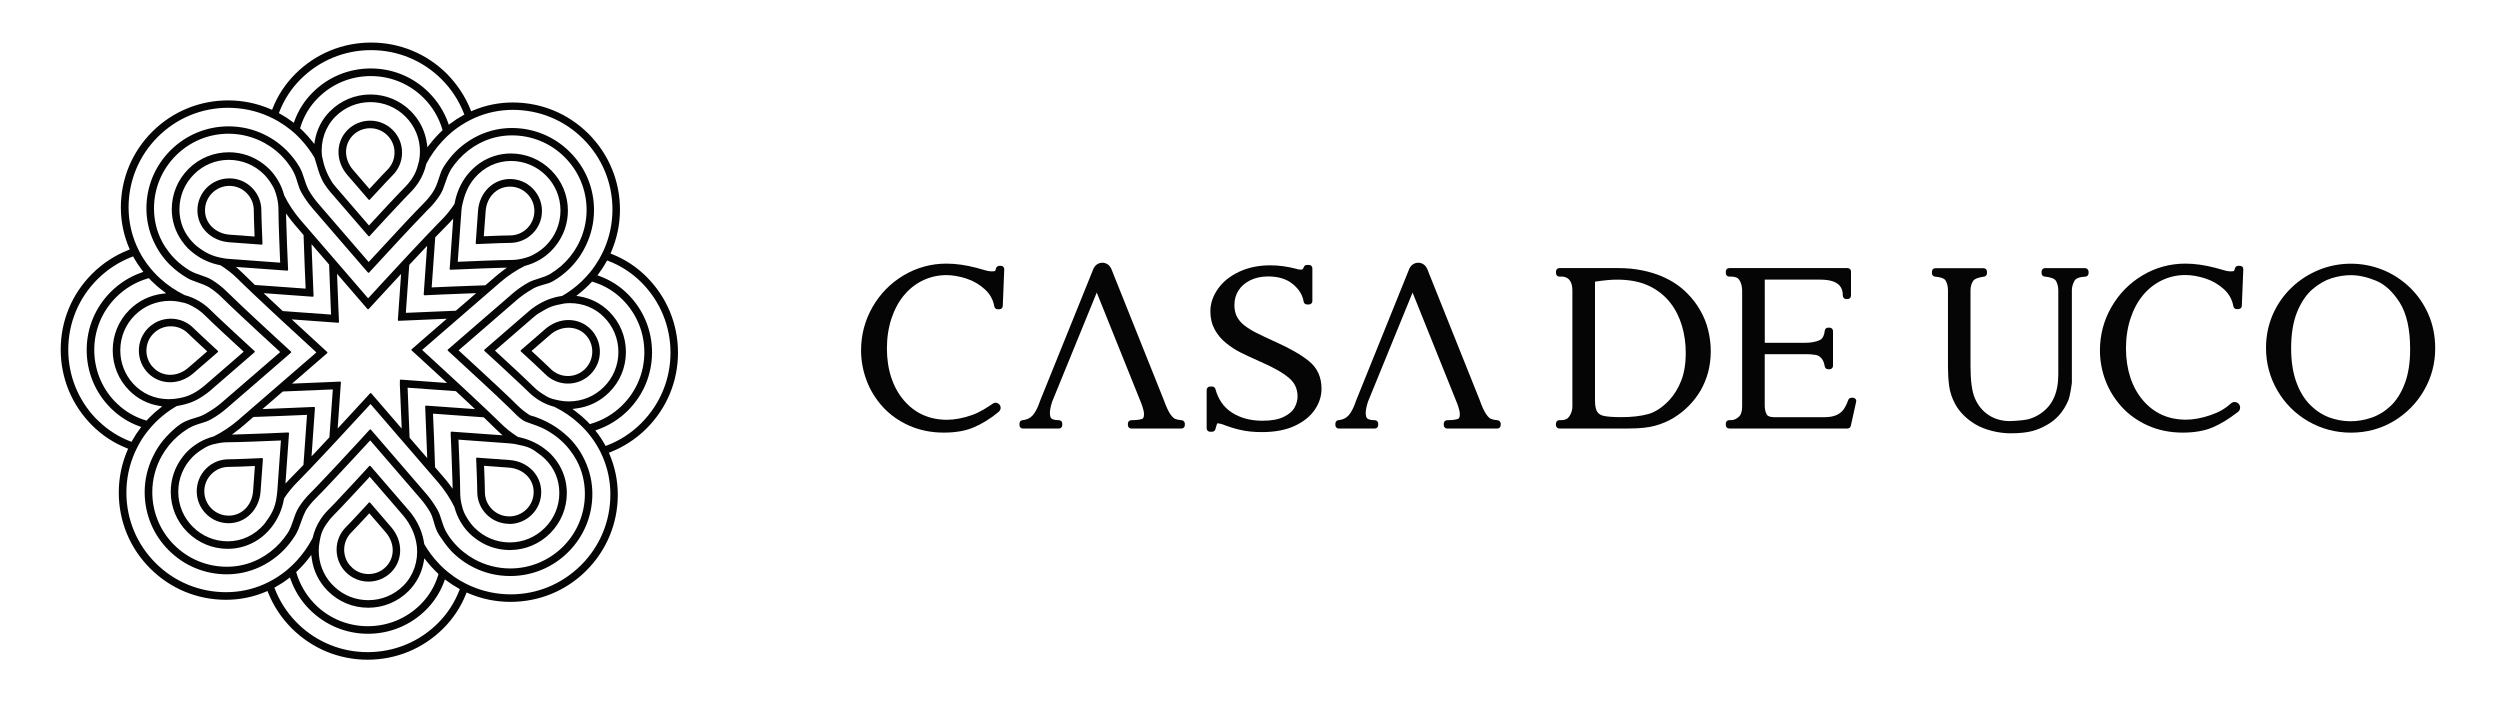
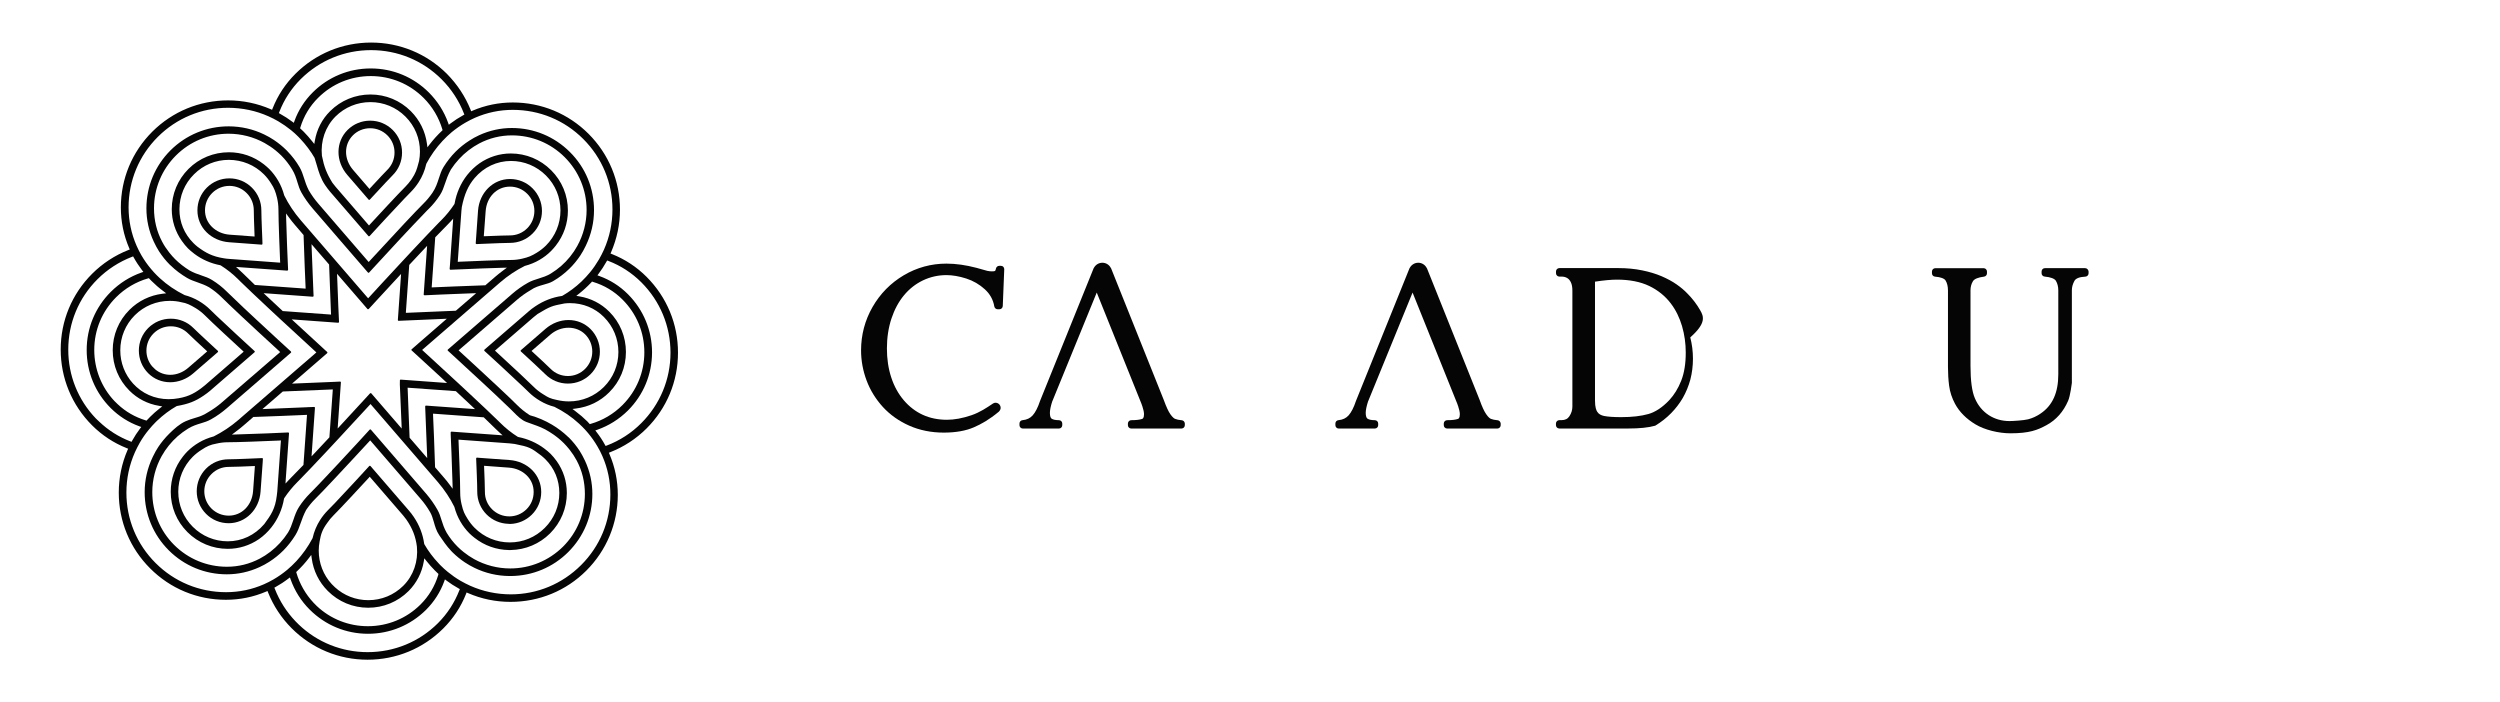
<svg xmlns="http://www.w3.org/2000/svg" version="1.1" id="Capa_1" x="0px" y="0px" viewBox="0 0 541.6 152.13" xml:space="preserve">
  <g>
    <g>
-       <path fill="#050505" d="M283.54,78.21c-1.7-1.37-4.11-2.75-7.15-4.11c-1.85-0.84-3.24-1.5-4.25-2.01 c-0.98-0.49-1.87-1.05-2.63-1.65c-0.69-0.55-1.2-1.17-1.57-1.89c-0.34-0.7-0.52-1.52-0.52-2.45c0-1.2,0.3-2.27,0.89-3.18 c0.59-0.92,1.44-1.66,2.54-2.2c1.12-0.55,2.42-0.83,3.88-0.83c2.22,0,4.03,0.56,5.35,1.66c1.34,1.1,2.11,2.35,2.34,3.79 c0.06,0.36,0.36,0.62,0.72,0.62h0.44c0.4,0,0.73-0.33,0.73-0.72v-7.13c0-0.4-0.33-0.72-0.73-0.72h-0.44c-0.32,0-0.6,0.2-0.7,0.5 c-0.15,0.47-0.35,0.52-0.56,0.52c-0.5,0-0.77-0.07-0.92-0.13c-0.03-0.01-0.06-0.02-0.09-0.03c-1.94-0.52-3.86-0.77-5.71-0.77 c-2.46,0-4.7,0.46-6.66,1.37c-1.98,0.92-3.54,2.16-4.62,3.69c-1.11,1.55-1.67,3.21-1.67,4.92c0,1.47,0.33,2.8,0.96,3.96 c0.62,1.13,1.46,2.12,2.5,2.94c0.99,0.8,2,1.45,3,1.96c0.95,0.48,2.43,1.17,4.39,2.05c2.78,1.2,4.86,2.38,6.2,3.52 c1.24,1.05,1.84,2.36,1.84,4.03c0,0.77-0.22,1.57-0.64,2.36c-0.41,0.77-1.18,1.44-2.29,2c-1.13,0.58-2.7,0.87-4.65,0.87 c-2.61,0-4.83-0.6-6.63-1.76c-1.79-1.16-2.96-2.83-3.59-5.12c-0.08-0.31-0.37-0.53-0.7-0.53h-0.47c-0.4,0-0.72,0.32-0.72,0.73 v8.34c0,0.4,0.33,0.72,0.72,0.72h0.47c0.33,0,0.62-0.22,0.7-0.54c0.21-0.79,0.34-1.13,0.39-1.26c0.03-0.01,0.08-0.02,0.16-0.02 c0.05,0,0.26,0.02,0.91,0.19c1.34,0.53,2.69,0.95,4.01,1.25c1.34,0.31,2.9,0.46,4.63,0.46c2.78,0,5.16-0.45,7.06-1.34 c1.93-0.89,3.39-2.07,4.36-3.49c0.97-1.43,1.47-2.95,1.47-4.51C286.31,81.71,285.38,79.68,283.54,78.21" />
-       <path fill="#050505" d="M364.22,82.47c-0.66,1.68-1.54,3.1-2.61,4.24c-1.45,1.53-2.96,2.54-4.48,2.98 c-1.59,0.45-3.58,0.68-5.92,0.68c-1.62,0-2.87-0.09-3.69-0.25c-0.69-0.14-1.18-0.43-1.48-0.89c-0.23-0.33-0.5-1.02-0.5-2.45V61.02 c1.9-0.29,3.51-0.44,4.79-0.44c2.7,0,5.05,0.46,6.95,1.37c1.89,0.91,3.47,2.18,4.68,3.78c1.09,1.43,1.9,3.09,2.44,4.93 c0.54,1.86,0.8,3.77,0.8,5.67C365.21,78.74,364.88,80.8,364.22,82.47 M368.33,67.22c-0.76-1.34-1.71-2.57-2.8-3.66 c-0.64-0.67-1.42-1.33-2.33-1.96c-0.9-0.63-1.99-1.22-3.24-1.76c-1.25-0.53-2.63-0.95-4.21-1.27c-1.56-0.32-3.28-0.49-5.11-0.49 h-12.82c-0.4,0-0.73,0.32-0.73,0.73v0.38c0,0.4,0.33,0.73,0.73,0.73h0.45c0.45,0,0.86,0.09,1.21,0.29 c0.33,0.18,0.61,0.49,0.82,0.92c0.23,0.47,0.34,1.08,0.34,1.81v25.14c0,0.74-0.21,1.42-0.65,2.1c-0.38,0.57-0.92,0.84-1.73,0.84 h-0.45c-0.4,0-0.73,0.33-0.73,0.72v0.37c0,0.4,0.33,0.72,0.73,0.72h14.95c2.42,0,4.38-0.2,5.83-0.61c1.44-0.4,2.73-0.95,3.86-1.62 c1.3-0.79,2.45-1.7,3.42-2.69c0.98-0.99,1.84-2.11,2.55-3.32c0.7-1.22,1.25-2.56,1.64-3.99c0.37-1.43,0.56-2.95,0.56-4.52 c0-1.58-0.2-3.13-0.58-4.61C369.69,69.99,369.1,68.55,368.33,67.22" />
-       <path fill="#050505" d="M401.41,86.17h-0.32c-0.31,0-0.59,0.2-0.69,0.49c-0.27,0.8-0.62,1.49-1.02,2.06 c-0.36,0.5-0.88,0.91-1.52,1.2c-0.68,0.3-1.57,0.46-2.64,0.46h-10.76c-0.64,0-1.46-0.1-1.72-0.59c-0.29-0.54-0.43-1.2-0.43-1.96 v-11.1h9.14c0.54,0,1.06,0.04,1.58,0.12c0.04,0.01,0.08,0.01,0.12,0.01c0.18,0,0.43,0.06,0.7,0.18c0.26,0.1,0.54,0.34,0.84,0.69 c0.29,0.37,0.5,0.92,0.62,1.64c0.05,0.35,0.36,0.62,0.72,0.62h0.34c0.4,0,0.73-0.33,0.73-0.73v-7.54c0-0.4-0.33-0.74-0.73-0.74 h-0.34c-0.37,0-0.69,0.29-0.72,0.66c-0.17,1.67-0.94,1.98-1.19,2.09c-0.85,0.35-1.85,0.53-2.95,0.53h-8.85V60.58h12.03 c4.37,0,4.88,1.99,4.88,3.48c0,0.4,0.33,0.73,0.73,0.73h0.32c0.4,0,0.72-0.33,0.72-0.73v-5.25c0-0.4-0.33-0.73-0.72-0.73H374.6 c-0.4,0-0.72,0.32-0.72,0.73v0.38c0,0.4,0.32,0.73,0.72,0.73h0.46c0.88,0,1.46,0.25,1.78,0.78c0.39,0.63,0.58,1.41,0.58,2.29 v25.09c0,1.07-0.26,1.83-0.76,2.25c-0.54,0.46-1.08,0.69-1.6,0.69h-0.46c-0.4,0-0.72,0.32-0.72,0.73v0.36 c0,0.4,0.32,0.72,0.72,0.72h25.66c0.34,0,0.63-0.24,0.7-0.57l1.16-5.23c0.05-0.22,0-0.44-0.14-0.61 C401.83,86.27,401.62,86.17,401.41,86.17" />
+       <path fill="#050505" d="M364.22,82.47c-0.66,1.68-1.54,3.1-2.61,4.24c-1.45,1.53-2.96,2.54-4.48,2.98 c-1.59,0.45-3.58,0.68-5.92,0.68c-1.62,0-2.87-0.09-3.69-0.25c-0.69-0.14-1.18-0.43-1.48-0.89c-0.23-0.33-0.5-1.02-0.5-2.45V61.02 c1.9-0.29,3.51-0.44,4.79-0.44c2.7,0,5.05,0.46,6.95,1.37c1.89,0.91,3.47,2.18,4.68,3.78c1.09,1.43,1.9,3.09,2.44,4.93 c0.54,1.86,0.8,3.77,0.8,5.67C365.21,78.74,364.88,80.8,364.22,82.47 M368.33,67.22c-0.76-1.34-1.71-2.57-2.8-3.66 c-0.64-0.67-1.42-1.33-2.33-1.96c-0.9-0.63-1.99-1.22-3.24-1.76c-1.25-0.53-2.63-0.95-4.21-1.27c-1.56-0.32-3.28-0.49-5.11-0.49 h-12.82c-0.4,0-0.73,0.32-0.73,0.73v0.38c0,0.4,0.33,0.73,0.73,0.73h0.45c0.45,0,0.86,0.09,1.21,0.29 c0.33,0.18,0.61,0.49,0.82,0.92c0.23,0.47,0.34,1.08,0.34,1.81v25.14c0,0.74-0.21,1.42-0.65,2.1c-0.38,0.57-0.92,0.84-1.73,0.84 h-0.45c-0.4,0-0.73,0.33-0.73,0.72v0.37c0,0.4,0.33,0.72,0.73,0.72h14.95c2.42,0,4.38-0.2,5.83-0.61c1.3-0.79,2.45-1.7,3.42-2.69c0.98-0.99,1.84-2.11,2.55-3.32c0.7-1.22,1.25-2.56,1.64-3.99c0.37-1.43,0.56-2.95,0.56-4.52 c0-1.58-0.2-3.13-0.58-4.61C369.69,69.99,369.1,68.55,368.33,67.22" />
      <path fill="#050505" d="M451.71,58.09h-8.7c-0.4,0-0.72,0.32-0.72,0.73v0.38c0,0.38,0.29,0.69,0.67,0.72 c1.29,0.12,2.13,0.43,2.43,0.91c0.35,0.6,0.52,1.3,0.52,2.08v18.2c0,3.95-1.24,6.72-3.82,8.47c-0.84,0.58-1.76,1.01-2.73,1.26 c-0.97,0.24-3.28,0.38-4.01,0.38c-1.68,0-3.21-0.44-4.53-1.3c-1.31-0.87-2.32-2.09-2.98-3.64c-0.64-1.48-0.95-3.86-0.95-7.06 v-16.3c0-0.75,0.17-1.41,0.53-2c0.29-0.49,1.12-0.83,2.4-0.99c0.36-0.04,0.64-0.35,0.64-0.72v-0.38c0-0.4-0.32-0.73-0.72-0.73 h-10.47c-0.4,0-0.73,0.32-0.73,0.73v0.38c0,0.38,0.29,0.7,0.67,0.72c1.22,0.1,2.03,0.4,2.29,0.85c0.34,0.56,0.51,1.29,0.51,2.14 v16.58c0,1.4,0.08,2.76,0.25,4.06c0.18,1.37,0.62,2.69,1.28,3.92c0.95,1.76,2.45,3.27,4.44,4.46c1.99,1.2,5.05,1.93,7.54,1.93 c4.15,0,5.88-0.7,7.86-1.78c2.06-1.12,3.64-2.89,4.66-5.27c0.46-1,0.81-3.86,0.81-3.86V62.86c0-0.67,0.19-1.35,0.56-2.02 c0.3-0.54,1.1-0.85,2.37-0.91c0.39-0.02,0.69-0.34,0.69-0.73v-0.38C452.43,58.41,452.11,58.09,451.71,58.09" />
-       <path fill="#050505" d="M520.95,83.14c-0.77,2.02-1.8,3.64-3.04,4.8c-1.23,1.16-2.61,2.02-4.1,2.53c-3.2,1.11-6.35,1.01-9.23-0.05 c-1.5-0.57-2.9-1.48-4.15-2.75c-1.26-1.27-2.26-2.93-2.98-4.96c-0.73-2.04-1.1-4.48-1.1-7.25c0-3.15,0.45-5.82,1.32-7.93 c0.87-2.1,1.99-3.74,3.32-4.88c1.34-1.14,2.73-1.94,4.13-2.38c1.44-0.44,2.83-0.66,4.16-0.66c1.7,0,3.55,0.41,5.51,1.22 c1.89,0.79,3.6,2.38,5.1,4.74c1.49,2.38,2.24,5.75,2.24,10.01C522.14,78.56,521.74,81.1,520.95,83.14 M526.08,68.07 c-0.99-2.26-2.37-4.23-4.09-5.87c-1.73-1.64-3.7-2.91-5.87-3.77c-4.37-1.75-9.4-1.74-13.78,0.05c-2.21,0.91-4.21,2.2-5.93,3.86 c-1.73,1.66-3.1,3.64-4.06,5.86c-0.96,2.23-1.44,4.64-1.44,7.17c0,3.3,0.82,6.38,2.44,9.18c1.61,2.8,3.85,5.05,6.66,6.69 c2.82,1.65,5.95,2.49,9.32,2.49c3.37,0,6.47-0.84,9.24-2.49c2.75-1.65,4.98-3.9,6.57-6.67c1.61-2.78,2.42-5.83,2.42-9.07 C527.57,72.83,527.07,70.32,526.08,68.07" />
      <path fill="#050505" d="M324.42,91.04c-0.58-0.05-1.06-0.15-1.43-0.3c-0.2-0.08-0.55-0.32-1.02-1.01c-0.43-0.6-0.9-1.62-1.41-3.06 l-11.39-28.46c0-0.02-0.01-0.03-0.02-0.04l-0.01-0.03c-0.02-0.04-0.04-0.07-0.07-0.11c-0.35-0.66-1.03-1.11-1.82-1.11 c-0.77,0-1.43,0.42-1.79,1.03c-0.05,0.06-0.08,0.12-0.11,0.18l-11.59,28.72c-0.47,1.42-1.01,2.48-1.6,3.14 c-0.55,0.61-1.27,0.95-2.21,1.04c-0.37,0.03-0.65,0.34-0.65,0.72v0.37c0,0.4,0.32,0.72,0.72,0.72h7.82c0.4,0,0.73-0.32,0.73-0.72 v-0.37c0-0.4-0.32-0.72-0.73-0.72c-0.71,0-1.25-0.11-1.59-0.33c-0.24-0.17-0.38-0.62-0.38-1.26c0-0.59,0.17-1.42,0.49-2.42 l9.66-23.64l9.73,24.2c0.02,0.12,0.06,0.24,0.13,0.37c0.25,0.75,0.38,1.35,0.38,1.78c0,0.89-0.31,0.99-0.42,1.03 c-0.53,0.18-1.31,0.27-2.33,0.27c-0.4,0-0.73,0.33-0.73,0.72v0.37c0,0.4,0.33,0.72,0.73,0.72h10.87c0.4,0,0.73-0.32,0.73-0.72 v-0.37C325.08,91.38,324.79,91.06,324.42,91.04" />
      <path fill="#050505" d="M256,91.04c-0.58-0.05-1.07-0.15-1.43-0.3c-0.2-0.08-0.54-0.32-1.03-1.01c-0.42-0.6-0.89-1.62-1.41-3.06 l-11.39-28.46c-0.01-0.02-0.01-0.03-0.01-0.04l-0.02-0.03c-0.02-0.04-0.04-0.07-0.07-0.11c-0.34-0.66-1.03-1.11-1.82-1.11 c-0.77,0-1.43,0.42-1.79,1.03c-0.05,0.06-0.08,0.12-0.11,0.18l-11.6,28.72c-0.47,1.42-1.01,2.48-1.6,3.14 c-0.55,0.61-1.27,0.95-2.21,1.04c-0.37,0.03-0.65,0.34-0.65,0.72v0.37c0,0.4,0.33,0.72,0.73,0.72h7.82c0.4,0,0.72-0.32,0.72-0.72 v-0.37c0-0.4-0.32-0.72-0.72-0.72c-0.72,0-1.25-0.11-1.59-0.33c-0.24-0.17-0.37-0.62-0.37-1.26c0-0.59,0.17-1.42,0.49-2.42 l9.66-23.64l9.73,24.2c0.02,0.12,0.06,0.24,0.13,0.37c0.25,0.75,0.38,1.35,0.38,1.78c0,0.89-0.31,0.99-0.42,1.03 c-0.53,0.18-1.32,0.27-2.35,0.27c-0.39,0-0.72,0.33-0.72,0.72v0.37c0,0.4,0.33,0.72,0.72,0.72h10.88c0.4,0,0.73-0.32,0.73-0.72 v-0.37C256.66,91.38,256.38,91.06,256,91.04" />
-       <path fill="#050505" d="M485.24,57.59h-0.36c-0.34,0-0.63,0.23-0.71,0.56c-0.11,0.5-0.21,0.55-0.21,0.55 c-0.01,0-0.16,0.09-0.71,0.09c-0.27,0-0.61-0.04-0.96-0.11l-2.37-0.66c-2.28-0.6-4.47-0.91-6.49-0.91c-3.31,0-6.42,0.85-9.25,2.53 c-2.83,1.68-5.1,3.99-6.75,6.86c-1.66,2.88-2.5,6.04-2.5,9.4c0,2.24,0.4,4.44,1.2,6.54c0.8,2.11,1.99,4.03,3.54,5.73 c1.55,1.69,3.48,3.06,5.72,4.05c2.24,0.99,4.76,1.5,7.47,1.5c2.59,0,4.78-0.39,6.53-1.15c1.67-0.72,3.4-1.75,5.36-3.27 c0.02-0.02,0.05-0.03,0.07-0.04l0.09-0.08c0.01,0,0.01-0.02,0.02-0.02c0.23-0.22,0.37-0.52,0.37-0.87c0-0.66-0.54-1.2-1.2-1.2 c-0.27,0-0.52,0.1-0.72,0.25l0,0l0,0c-0.05,0.04-0.1,0.07-0.14,0.12c-1.21,1.08-2.49,1.84-4.34,2.47 c-1.93,0.66-3.72,0.99-5.33,0.99c-1.9,0-3.65-0.35-5.21-1.06c-1.55-0.7-2.94-1.76-4.12-3.15c-1.19-1.39-2.11-3.06-2.73-4.96 c-0.62-1.91-0.94-4.02-0.94-6.27c0-2.32,0.33-4.5,0.98-6.48c0.64-1.96,1.56-3.67,2.71-5.05c1.15-1.39,2.53-2.47,4.11-3.23 c1.58-0.75,3.28-1.14,5.08-1.14c1.32,0,2.76,0.25,4.31,0.74c1.51,0.49,2.85,1.27,4.02,2.32c1.12,1.02,1.81,2.27,2.06,3.73 c0.07,0.35,0.37,0.6,0.72,0.6h0.38c0.4,0,0.72-0.32,0.73-0.7l0.32-7.96c0.01-0.2-0.06-0.39-0.2-0.53 C485.63,57.67,485.44,57.59,485.24,57.59" />
      <path fill="#050505" d="M216.55,89c0.13-0.18,0.23-0.4,0.23-0.64c0-0.61-0.49-1.11-1.11-1.11c-0.25,0-0.46,0.1-0.65,0.23 c-0.01,0.01-0.26,0.18-0.2,0.14c-0.95,0.63-2.5,1.7-4.34,2.33c-1.93,0.66-3.73,0.99-5.33,0.99c-1.91,0-3.66-0.35-5.21-1.06 c-1.55-0.7-2.94-1.76-4.13-3.15c-1.19-1.39-2.11-3.06-2.73-4.96c-0.63-1.91-0.94-4.02-0.94-6.27c0-2.32,0.33-4.5,0.98-6.48 c0.65-1.96,1.57-3.67,2.72-5.05c1.15-1.39,2.53-2.47,4.11-3.23c1.58-0.75,3.28-1.14,5.08-1.14c1.32,0,2.76,0.25,4.3,0.74 c1.51,0.49,2.86,1.27,4.02,2.33c1.12,1.01,1.81,2.26,2.06,3.73c0.07,0.35,0.37,0.6,0.72,0.6h0.39c0.39,0,0.71-0.32,0.72-0.7 l0.32-7.96c0.01-0.2-0.06-0.39-0.2-0.53c-0.14-0.15-0.32-0.22-0.53-0.22h-0.35c-0.34,0-0.63,0.23-0.71,0.56 c-0.11,0.5-0.21,0.55-0.21,0.55c0,0-0.16,0.09-0.71,0.09c-0.26,0-0.6-0.04-0.96-0.11l-2.36-0.66c-2.28-0.6-4.46-0.91-6.49-0.91 c-3.31,0-6.42,0.85-9.26,2.53c-2.83,1.68-5.1,3.99-6.75,6.86c-1.65,2.88-2.49,6.04-2.49,9.4c0,2.24,0.41,4.44,1.2,6.54 c0.79,2.11,1.98,4.03,3.53,5.73c1.55,1.69,3.48,3.06,5.72,4.05c2.24,0.99,4.75,1.5,7.47,1.5c2.58,0,4.77-0.39,6.52-1.15 c1.62-0.7,3.36-1.68,5.4-3.38C216.37,89.2,216.47,89.12,216.55,89" />
    </g>
    <g>
      <path fill="#050505" d="M49.53,101.15L49.53,101.15c1.13,0,3.82-0.11,5.34-0.18l0.35-0.01l-0.39,5.41 c-0.22,3.09-2.44,5.34-5.28,5.34c-1.41,0-2.74-0.55-3.74-1.54c-1-1.01-1.55-2.33-1.55-3.74c0-1.41,0.55-2.74,1.55-3.73 C46.81,101.69,48.13,101.15,49.53,101.15 M42.62,106.43c0,1.85,0.72,3.59,2.03,4.9c1.3,1.31,3.04,2.02,4.89,2.02h0 c3.66,0,6.63-2.95,6.91-6.86c0.22-2.96,0.46-6.34,0.46-6.34l0.04-0.71c0.01-0.06-0.01-0.11-0.05-0.15 c-0.03-0.04-0.08-0.08-0.14-0.05l-0.72,0.03c-0.05,0-4.93,0.23-6.52,0.23c-1.86,0-3.59,0.72-4.89,2.03 C43.34,102.84,42.62,104.58,42.62,106.43" />
      <path fill="#050505" d="M110.48,40.43c1.41,0,2.74,0.55,3.74,1.55c1,1,1.55,2.32,1.55,3.73c-0.01,1.41-0.55,2.74-1.55,3.74 c-1,1-2.32,1.55-3.73,1.55c-0.85,0-2.59,0.06-5.33,0.17l-0.35,0.01l0.4-5.41C105.42,42.67,107.64,40.43,110.48,40.43 M117.41,45.71c0-1.85-0.72-3.59-2.03-4.9c-1.3-1.31-3.04-2.03-4.89-2.03c-3.67,0-6.64,2.95-6.93,6.86l-0.5,7.04 c0,0.06,0.01,0.1,0.05,0.14c0.04,0.03,0.08,0.06,0.13,0.06c0,0,0.01,0,0.01,0l0.9-0.04c3.23-0.14,5.43-0.22,6.33-0.22 c1.85,0,3.59-0.72,4.9-2.03C116.69,49.3,117.41,47.56,117.41,45.71" />
      <path fill="#050505" d="M32.94,79.34c-0.79-0.94-1.22-2.14-1.22-3.38c0-1.42,0.55-2.74,1.55-3.73c1-1,2.32-1.54,3.73-1.54 c1.42,0,2.75,0.55,3.76,1.56c0.72,0.71,2.47,2.34,3.87,3.63l0.26,0.24l-4.1,3.55c-1.14,0.99-2.53,1.53-3.9,1.53 c-1.2,0-2.33-0.4-3.25-1.17L32.94,79.34z M36.87,82.81c1.78,0,3.55-0.68,4.98-1.91c2.24-1.93,4.8-4.15,4.8-4.15l0.54-0.47 c0.04-0.03,0.06-0.08,0.06-0.14c0-0.05-0.02-0.1-0.06-0.14l-0.69-0.63c-2.96-2.73-4.14-3.85-4.6-4.31 c-1.31-1.31-3.04-2.02-4.9-2.02c-1.85,0-3.59,0.72-4.89,2.02c-1.31,1.31-2.03,3.04-2.03,4.89c0,1.85,0.72,3.59,2.02,4.9 C33.36,82.12,35.06,82.81,36.87,82.81" />
      <path fill="#050505" d="M123.03,81.46c-1.42,0-2.75-0.55-3.75-1.56c-0.74-0.74-2.46-2.33-3.87-3.63l-0.26-0.24l4.1-3.55 c1.11-0.95,2.49-1.48,3.91-1.48c1.4,0,2.68,0.51,3.61,1.44c1,1,1.54,2.32,1.54,3.73c0,1.41-0.55,2.74-1.55,3.74 C125.77,80.91,124.44,81.46,123.03,81.46 M123.16,69.33c-1.79,0-3.55,0.68-4.98,1.91l-5.33,4.62c-0.04,0.03-0.07,0.09-0.07,0.14 c0,0.05,0.02,0.1,0.06,0.14l0.53,0.48c1.11,1.02,3.8,3.49,4.77,4.46c1.31,1.3,3.04,2.02,4.89,2.02c1.86,0,3.59-0.72,4.9-2.02 c1.31-1.31,2.03-3.04,2.03-4.89c0-1.85-0.72-3.59-2.03-4.91C126.66,70.02,124.97,69.33,123.16,69.33" />
      <path fill="#050505" d="M131.19,96.61l-0.13-0.24c-0.53-0.97-1.15-1.91-1.83-2.78l-0.26-0.34l0.41-0.14 c2.51-0.88,4.75-2.29,6.66-4.18c3.36-3.36,5.21-7.82,5.22-12.58c0-4.76-1.85-9.23-5.21-12.6c-1.77-1.78-3.87-3.11-6.23-3.96 l-0.39-0.14l0.25-0.34c0.61-0.81,1.2-1.71,1.72-2.65l0.13-0.23l0.25,0.09c2.71,1.03,5.11,2.6,7.16,4.64 c4.08,4.08,6.32,9.5,6.32,15.26c-0.01,5.76-2.26,11.18-6.33,15.25c-2.13,2.14-4.65,3.77-7.47,4.85L131.19,96.61z M124.63,89.06 l-0.61-0.46l0.76-0.1c2.76-0.34,5.25-1.55,7.19-3.5c2.35-2.33,3.63-5.43,3.63-8.74c0-3.31-1.28-6.42-3.62-8.75 c-1.75-1.75-3.98-2.89-6.44-3.3l-0.69-0.12l0.55-0.43c0.97-0.76,1.87-1.6,2.73-2.51l0.12-0.15l0.18,0.06 c2.47,0.74,4.64,2.04,6.44,3.85c3.05,3.05,4.73,7.12,4.72,11.43c0,4.31-1.69,8.37-4.74,11.42c-1.91,1.91-4.29,3.33-6.9,4.07 l-0.18,0.05l-0.24-0.26c-0.09-0.09-0.18-0.2-0.27-0.3C126.47,90.53,125.58,89.77,124.63,89.06 M133.97,76.26 c0,2.86-1.12,5.56-3.15,7.58c-2.02,2.01-4.7,3.12-7.57,3.12c-0.85,0-1.71-0.1-2.55-0.3c-1.53-0.3-2.01-0.61-2.74-1.07l-0.36-0.22 c-0.72-0.45-1.38-0.96-1.96-1.54c-1.2-1.19-3.94-3.76-8.15-7.63l-0.26-0.24l8.38-7.26c0.3-0.25,0.59-0.48,0.87-0.69 c2.73-1.65,3.12-1.76,5.81-2.27c0.42-0.05,0.8-0.07,1.2-0.07c2.8,0,5.4,1.06,7.33,3C132.85,70.7,133.97,73.39,133.97,76.26 M65.07,27.6c0.75-2.46,2.04-4.62,3.86-6.42c3.04-3.03,7.09-4.7,11.39-4.7c4.33,0,8.4,1.68,11.46,4.74c1.9,1.9,3.3,4.26,4.05,6.8 l0.05,0.18l-0.13,0.13c-0.99,0.93-1.89,1.93-2.69,2.98l-0.46,0.6l-0.1-0.75c-0.36-2.7-1.57-5.14-3.5-7.08 c-2.33-2.33-5.43-3.61-8.74-3.61c-3.3,0-6.4,1.28-8.73,3.6c-1.76,1.74-2.9,3.96-3.32,6.42l-0.12,0.7l-0.44-0.55 c-0.59-0.75-1.21-1.45-1.85-2.1c-0.21-0.22-0.43-0.42-0.65-0.62l-0.14-0.13L65.07,27.6z M72.68,25.24 c2.02-2.01,4.71-3.12,7.57-3.12c2.87,0,5.58,1.12,7.6,3.15c2.03,2.03,3.14,4.73,3.13,7.59c0,0.66-0.07,1.32-0.19,2 c-0.09,0.31-0.16,0.56-0.22,0.8c-0.25,0.93-0.48,1.81-1.44,3.22c-0.4,0.56-0.83,1.09-1.3,1.56c-1.72,1.71-5.92,6.27-7.66,8.15 l-0.23,0.26l-7.25-8.4c-0.25-0.29-0.47-0.58-0.68-0.86c-1.23-1.99-1.79-3.42-2.27-5.85C69.42,30.53,70.49,27.43,72.68,25.24 M80.38,10.86c5.79,0,11.22,2.25,15.3,6.33c2.12,2.13,3.74,4.61,4.82,7.38l0.1,0.25l-0.24,0.14c-0.97,0.53-1.91,1.14-2.79,1.81 l-0.34,0.26l-0.14-0.4c-0.88-2.48-2.3-4.7-4.19-6.6c-3.36-3.35-7.82-5.2-12.58-5.2c-4.75,0-9.21,1.84-12.56,5.18 c-1.78,1.77-3.12,3.86-3.97,6.21l-0.14,0.39l-0.34-0.25c-0.82-0.62-1.72-1.2-2.66-1.72l-0.23-0.13l0.09-0.25 c1.04-2.7,2.61-5.1,4.66-7.14C69.23,13.09,74.63,10.86,80.38,10.86 M20.76,90.65c-3.86-4.03-5.98-9.33-5.97-14.91 c0-5.77,2.25-11.18,6.33-15.25c2.14-2.13,4.66-3.76,7.47-4.85l0.25-0.1l0.13,0.24c0.53,0.96,1.15,1.89,1.82,2.78l0.27,0.34 l-0.4,0.14c-2.51,0.88-4.75,2.29-6.66,4.19c-3.36,3.36-5.22,7.82-5.22,12.58c-0.01,4.76,1.84,9.23,5.2,12.59 c1.78,1.77,3.87,3.11,6.23,3.96l0.39,0.14l-0.25,0.33c-0.62,0.82-1.2,1.71-1.73,2.66l-0.13,0.23l-0.25-0.1 c-2.53-0.97-4.81-2.42-6.78-4.3L20.76,90.65z M28.85,83.12c-1.81-1.98-2.8-4.56-2.79-7.24c0-2.86,1.12-5.56,3.14-7.58 c2.01-2.01,4.71-3.12,7.57-3.12c0.86,0,1.71,0.09,2.55,0.3c1.11,0.18,1.88,0.56,3.1,1.29c0.73,0.45,1.39,0.97,1.96,1.54 c1.68,1.68,6.27,5.9,8.16,7.64l0.25,0.24l-2.45,2.13c-1.71,1.48-3.88,3.37-5.92,5.13c-0.31,0.27-0.63,0.51-0.87,0.69 c-1.7,1.25-3.14,1.98-5.88,2.28c-3.04,0.31-5.96-0.64-8.11-2.6L28.85,83.12z M24.8,86.89c-2.83-3-4.38-6.94-4.38-11.08 c0-4.32,1.69-8.37,4.74-11.42c1.92-1.92,4.3-3.33,6.91-4.08l0.18-0.05l0.52,0.55c0.8,0.8,1.68,1.57,2.63,2.27L36,63.54l-0.76,0.09 c-2.76,0.34-5.25,1.55-7.2,3.5c-2.34,2.34-3.62,5.44-3.62,8.74c-0.01,3.31,1.28,6.42,3.61,8.75c1.74,1.75,3.96,2.89,6.43,3.3 l0.69,0.12l-0.55,0.43c-0.77,0.61-1.45,1.2-2.08,1.84c-0.23,0.22-0.43,0.45-0.64,0.67l-0.13,0.14l-0.18-0.05 c-2.3-0.7-4.34-1.87-6.07-3.5L24.8,86.89z M67.93,130.58c-1.72-1.83-3-4.07-3.71-6.47l-0.05-0.19l0.14-0.13 c0.97-0.92,1.87-1.91,2.67-2.97l0.45-0.6l0.1,0.74c0.36,2.7,1.57,5.14,3.48,7.06c2.34,2.35,5.45,3.64,8.76,3.64 c3.3,0,6.4-1.28,8.73-3.6c1.75-1.75,2.89-3.97,3.31-6.42l0.11-0.69l0.44,0.55c0.59,0.74,1.21,1.45,1.86,2.1 c0.19,0.19,0.38,0.37,0.57,0.55l0.19,0.18l-0.03,0.21c-0.75,2.46-2.04,4.62-3.85,6.42c-3.05,3.03-7.09,4.7-11.41,4.7 c-4.14,0-8.07-1.55-11.07-4.38L67.93,130.58z M71.85,126.52c-1.81-1.97-2.8-4.54-2.8-7.24c0-0.66,0.07-1.34,0.2-2.03 c0.28-1.57,0.58-2.52,1.67-4c0.38-0.56,0.81-1.09,1.29-1.56c1.69-1.69,5.91-6.26,7.66-8.15l0.23-0.26l7.25,8.4 c0.23,0.27,0.45,0.55,0.68,0.87c1.32,1.9,2.03,3.72,2.29,5.88c0.31,3.2-0.76,6.29-2.95,8.47c-2.03,2.01-4.71,3.12-7.58,3.12 c-2.69,0-5.26-0.99-7.23-2.8L71.85,126.52z M64.03,134.61c-1.96-2.05-3.47-4.42-4.49-7.05l-0.1-0.25l0.24-0.13 c0.97-0.54,1.91-1.15,2.79-1.83l0.34-0.25l0.14,0.4c0.89,2.49,2.28,4.71,4.15,6.57c3.38,3.37,7.86,5.23,12.62,5.23 c4.74,0,9.2-1.84,12.56-5.17c1.78-1.78,3.12-3.87,3.97-6.22l0.14-0.4l0.33,0.26c0.82,0.62,1.72,1.2,2.66,1.72l0.24,0.13l-0.1,0.25 c-1.04,2.69-2.61,5.1-4.65,7.14c-4.06,4.05-9.47,6.27-15.23,6.27c-5.59,0-10.88-2.12-14.9-5.96L64.03,134.61z M110.64,128.76 c-3.06-0.01-6.01-0.63-8.77-1.86c-0.72-0.33-1.43-0.69-2.09-1.07c-0.98-0.57-1.9-1.22-2.76-1.92c-0.55-0.45-1.1-0.94-1.62-1.47 l-0.35-0.37c-1.22-1.28-2.27-2.69-3.11-4.15l-0.05-0.15c-0.29-2.05-1.04-3.99-2.24-5.77c-0.37-0.54-0.7-0.99-1.06-1.39l-8.32-9.64 c-0.03-0.04-0.09-0.06-0.14-0.06h0c-0.05,0-0.11,0.01-0.14,0.05l-0.48,0.53c-0.03,0.04-4.39,4.8-7.04,7.58l-0.06,0.06 c-0.54,0.56-1,1.04-1.36,1.39c-0.62,0.63-1.19,1.33-1.69,2.11c-0.77,1.2-1.32,2.52-1.63,3.9l-0.04,0.1 c-0.95,1.8-2.12,3.45-3.47,4.91c-0.65,0.7-1.33,1.34-2.02,1.92c-0.91,0.75-1.89,1.45-2.93,2.05c-0.68,0.4-1.38,0.75-2.08,1.06 c-2.62,1.15-5.38,1.72-8.22,1.72c-5.77,0-11.19-2.24-15.27-6.32c-4.08-4.07-6.32-9.49-6.32-15.25c0-3.04,0.62-5.98,1.85-8.75 c0.32-0.71,0.68-1.41,1.07-2.1c0.56-0.97,1.21-1.9,1.92-2.76c0.51-0.62,0.99-1.15,1.49-1.65c0.11-0.11,0.23-0.22,0.35-0.34 c1.3-1.23,2.7-2.28,4.15-3.11l0.12-0.05c2.52-0.45,3.97-1.02,5.78-2.25c0.54-0.36,0.99-0.71,1.4-1.05l1.92-1.67 c2.7-2.33,5.31-4.6,6.5-5.63c0.4-0.35,0.63-0.55,0.66-0.57c0,0,0,0,0,0l0.54-0.47c0.04-0.04,0.07-0.09,0.07-0.14 c0-0.05-0.03-0.1-0.07-0.14l-0.58-0.53c-1.18-1.08-5.21-4.78-7.65-7.1c-0.53-0.51-1-0.97-1.34-1.3c-0.72-0.72-1.56-1.36-2.49-1.91 c-0.98-0.57-2.03-1-3.07-1.27c-2.01-1-3.76-2.19-5.35-3.64c-0.24-0.22-0.48-0.44-0.71-0.68c-0.42-0.42-0.84-0.88-1.23-1.35 c-0.76-0.9-1.45-1.88-2.06-2.92c-0.39-0.67-0.75-1.38-1.06-2.09c-1.16-2.64-1.74-5.46-1.74-8.36c0.01-5.76,2.26-11.17,6.34-15.24 c4.07-4.06,9.48-6.3,15.23-6.3c3.07,0.01,6.02,0.63,8.77,1.86c0.72,0.32,1.42,0.68,2.09,1.07c0.97,0.57,1.9,1.22,2.77,1.92 c0.56,0.45,1.11,0.95,1.62,1.47c0.09,0.09,0.17,0.18,0.25,0.27l0.15,0.15c1.19,1.27,2.23,2.65,3.07,4.1 c0.19,0.56,0.31,1,0.44,1.44c0.49,1.7,0.89,3.04,1.85,4.47c0.37,0.54,0.71,1,1.05,1.4l8.32,9.63c0.03,0.04,0.08,0.07,0.13,0.07h0 c0.05,0,0.1-0.02,0.14-0.06l0.51-0.56c0.74-0.81,4.58-4.99,7.02-7.55c0.55-0.58,1.05-1.09,1.41-1.45c0.61-0.62,1.18-1.32,1.68-2.1 c0.78-1.21,1.33-2.53,1.64-3.91l0.03-0.1c0.96-1.81,2.13-3.46,3.49-4.92c0.66-0.7,1.33-1.35,2.01-1.92 c0.9-0.74,1.88-1.43,2.93-2.04c0.71-0.41,1.41-0.77,2.09-1.07c2.61-1.14,5.37-1.72,8.21-1.72c5.78,0,11.2,2.24,15.27,6.32 c4.08,4.08,6.32,9.5,6.32,15.25c0,3.03-0.62,5.97-1.85,8.74c-0.33,0.73-0.69,1.43-1.07,2.09c-0.58,0.98-1.22,1.92-1.92,2.77 c-0.59,0.71-1.21,1.39-1.88,2.03c-1.25,1.19-2.65,2.23-4.11,3.07l-0.14,0.05c-2.04,0.29-3.97,1.05-5.73,2.23 c-0.57,0.38-1.01,0.71-1.4,1.06l-1.93,1.67c-3.66,3.17-7.16,6.2-7.16,6.2l-0.54,0.47c-0.04,0.03-0.06,0.08-0.06,0.14 c0,0.05,0.02,0.1,0.06,0.14l0.53,0.48c0.05,0.04,4.9,4.47,7.7,7.14c0.54,0.52,1.01,0.96,1.35,1.3c0.72,0.72,1.56,1.36,2.5,1.91 c0.96,0.57,2.01,1,3.07,1.27c2.01,1,3.76,2.19,5.34,3.65c0.24,0.22,0.47,0.44,0.7,0.67c0.42,0.42,0.84,0.87,1.24,1.35 c0.76,0.91,1.46,1.9,2.05,2.92c0.4,0.67,0.76,1.38,1.07,2.09c1.16,2.65,1.74,5.46,1.73,8.36c-0.01,5.77-2.26,11.18-6.33,15.24 C121.79,126.52,116.38,128.76,110.64,128.76 M140.07,92.82c4.39-4.38,6.81-10.21,6.81-16.41c0.01-6.2-2.41-12.03-6.8-16.43 c-2.16-2.16-4.69-3.82-7.52-4.94l-0.3-0.12l0.13-0.29c1.26-2.93,1.92-6.02,1.92-9.21c0-6.2-2.42-12.03-6.8-16.42 c-4.38-4.38-10.21-6.8-16.42-6.8c-3.03,0-5.96,0.6-8.72,1.78l-0.29,0.13l-0.12-0.3c-1.17-2.92-2.91-5.55-5.15-7.82 c-4.37-4.36-10.2-6.77-16.41-6.77c-6.19,0-12.01,2.4-16.38,6.75c-2.17,2.16-3.84,4.68-4.96,7.52l-0.12,0.3l-0.29-0.13 c-2.92-1.26-6.02-1.91-9.22-1.91c-6.21,0-12.04,2.4-16.43,6.77c-4.39,4.38-6.81,10.2-6.82,16.4c0,3.08,0.61,6.05,1.81,8.84 l0.12,0.29l-0.29,0.11c-2.96,1.17-5.6,2.9-7.86,5.15c-4.39,4.38-6.81,10.21-6.81,16.41c0,6.2,2.41,12.03,6.79,16.42 c2.17,2.17,4.7,3.83,7.52,4.95l0.3,0.12l-0.13,0.29c-1.26,2.91-1.9,6.02-1.9,9.23c0,6.2,2.41,12.03,6.8,16.41 c4.38,4.39,10.21,6.8,16.41,6.8c3.03,0,5.97-0.6,8.72-1.78l0.29-0.12l0.12,0.3c1.16,2.91,2.88,5.52,5.11,7.76 c4.4,4.4,10.24,6.82,16.45,6.82c6.19,0,12.01-2.4,16.38-6.75c2.17-2.16,3.84-4.69,4.96-7.52l0.11-0.3l0.3,0.13 c2.91,1.27,6.01,1.91,9.22,1.91c6.21,0,12.04-2.4,16.42-6.77c4.38-4.38,6.81-10.21,6.82-16.41c0-3.07-0.61-6.04-1.81-8.84 l-0.12-0.29l0.3-0.12C135.17,96.8,137.81,95.07,140.07,92.82" />
      <path fill="#050505" d="M49.7,40.27c1.41,0,2.73,0.55,3.73,1.55c1,1,1.55,2.33,1.55,3.74c0,0.82,0.05,2.57,0.16,5.33l0.01,0.35 l-5.41-0.4c-1.49-0.11-2.85-0.72-3.84-1.7c-0.98-0.98-1.49-2.22-1.49-3.59c0-1.41,0.56-2.74,1.55-3.73 C46.96,40.82,48.29,40.27,49.7,40.27 M49.63,52.48l7.04,0.52c0.01,0,0.01,0,0.01,0c0.05,0,0.1-0.02,0.13-0.06 c0.04-0.04,0.05-0.09,0.05-0.14l-0.02-0.71c0-0.05-0.22-4.96-0.22-6.52c0-1.85-0.72-3.59-2.03-4.9c-1.31-1.31-3.04-2.03-4.89-2.03 c-1.86,0-3.6,0.72-4.9,2.02c-1.31,1.31-2.03,3.05-2.03,4.9c-0.01,1.79,0.69,3.48,1.97,4.75C46.01,51.57,47.74,52.34,49.63,52.48" />
      <path fill="#050505" d="M110.34,111.87c-1.42,0-2.75-0.55-3.75-1.55c-1-1-1.55-2.33-1.54-3.74c0-1.08-0.09-3.56-0.17-5.32 l-0.01-0.35l5.41,0.4c1.49,0.11,2.86,0.71,3.85,1.7c0.98,0.98,1.49,2.22,1.48,3.59c0,1.42-0.55,2.74-1.55,3.73 C113.06,111.32,111.74,111.87,110.34,111.87 M110.52,113.51c1.77-0.05,3.43-0.76,4.7-2.02c1.31-1.3,2.03-3.04,2.03-4.89 c0-1.79-0.69-3.48-1.96-4.76c-1.27-1.27-3.01-2.04-4.89-2.18c-2.96-0.22-6.33-0.46-6.33-0.46l-0.72-0.06 c-0.04-0.01-0.1,0.02-0.15,0.05c-0.03,0.04-0.05,0.09-0.05,0.14l0.03,0.71c0,0.04,0.22,4.94,0.21,6.52c0,1.85,0.72,3.59,2.03,4.9 c1.27,1.26,2.93,1.97,4.71,2.02" />
      <path fill="#050505" d="M60.86,95.41l-0.79,11.07c-0.03,0.29-0.06,0.57-0.1,0.86c-0.34,2.95-1.34,4.32-2.72,6.2 c-2.06,2.41-4.87,3.73-7.9,3.73c-2.87,0-5.56-1.12-7.59-3.15c-2.03-2.02-3.14-4.72-3.14-7.59c0-2.86,1.12-5.56,3.14-7.58 c0.59-0.58,1.26-1.11,2.01-1.57c0.98-0.65,1.77-1.04,3.13-1.28c0.82-0.19,1.64-0.29,2.45-0.29c2.15,0,7.26-0.2,11.17-0.37 L60.86,95.41z M49.58,34.63c2.88,0.01,5.58,1.12,7.6,3.14c0.59,0.59,1.12,1.27,1.58,2.03c0.6,0.88,0.95,1.75,1.27,3.11 c0.19,0.83,0.29,1.66,0.29,2.47c0,2.64,0.3,9.77,0.36,11.17l0.02,0.35l-0.35-0.02c-2.14-0.16-6.64-0.48-10.71-0.79 c-0.35-0.02-0.72-0.06-1.12-0.13c-2.55-0.4-3.99-1.2-5.75-2.52c-0.34-0.27-0.61-0.53-0.87-0.78c-1.98-1.99-3.04-4.52-3.03-7.32 c0.01-2.87,1.12-5.56,3.16-7.58C44.05,35.74,46.73,34.63,49.58,34.63 M62.41,58.39l-0.03-0.69c-0.05-1.12-0.31-6.91-0.39-10.47 l-0.02-0.99l0.58,0.8c0.44,0.6,0.9,1.18,1.36,1.71l1.86,2.17l0,0.11c0.14,4.46,0.36,9.66,0.43,11.15l0.01,0.35l-0.35-0.03 c-1.98-0.14-6.06-0.43-10.53-0.76l-0.11-0.01l-0.08-0.08c-0.96-0.91-1.79-1.72-2.39-2.32c-0.28-0.28-0.59-0.57-0.94-0.89 l-0.68-0.61l11.06,0.8c0.01,0,0.01,0,0.02,0h0.01c0.1,0,0.19-0.08,0.19-0.19C62.42,58.43,62.42,58.41,62.41,58.39 M67.93,64.03 l-0.03-0.65c0-0.04-0.21-4.8-0.38-9.6l-0.03-0.88l3.81,4.41l0,0.11c0.14,3.77,0.29,7.39,0.37,9.57l0.05,1.16l-10.46-0.76 l-0.08-0.07c-1.17-1.08-2.33-2.17-3.44-3.21l-0.63-0.6l10.61,0.77c0.01,0,0.01,0,0.02,0h0.01c0.1,0,0.19-0.08,0.19-0.19 C67.94,64.08,67.94,64.05,67.93,64.03 M99.17,56.73l0.02-0.35c0.15-2.14,0.47-6.64,0.77-10.71c0.02-0.29,0.06-0.56,0.09-0.83 c0.55-2.75,1.37-4.62,2.76-6.26c2.04-2.39,4.84-3.7,7.88-3.71c2.87,0,5.56,1.12,7.59,3.15c2.03,2.03,3.14,4.72,3.14,7.58 c0,2.87-1.12,5.56-3.14,7.59c-0.59,0.58-1.26,1.11-2,1.56c-1.13,0.7-1.81,0.97-3.12,1.28c-0.83,0.2-1.65,0.29-2.45,0.29 c-2.42,0-8.63,0.27-11.19,0.38L99.17,56.73z M86.62,83.28c0.04,0.9,0.2,4.46,0.37,8.67l0.03,0.89l-6.58-7.62 c-0.03-0.04-0.08-0.06-0.14-0.06h0c-0.05,0-0.09,0.02-0.14,0.06l-1.02,1.11c-0.94,1.02-3.01,3.27-5.39,5.85l-0.6,0.65l0.06-0.88 c0.35-4.89,0.59-8.38,0.59-8.38l0.05-0.71c0.01-0.05-0.01-0.1-0.05-0.14c-0.04-0.04-0.08-0.07-0.14-0.06l-0.9,0.05 c-0.96,0.04-4.48,0.2-8.61,0.36l-0.89,0.04l7.61-6.59c0.03-0.04,0.06-0.09,0.06-0.14c0-0.05-0.02-0.11-0.06-0.14l-0.53-0.48 c-0.06-0.06-2.95-2.7-6.49-5.97l-0.65-0.6l10.05,0.73h0.01h0.01c0.1,0,0.18-0.08,0.18-0.19c0-0.02,0-0.04-0.01-0.06l-0.03-0.66 c-0.01-0.11-0.19-4.11-0.36-8.81l-0.04-0.89l6.58,7.62c0.04,0.04,0.09,0.07,0.15,0.07l0,0c0.05,0,0.1-0.03,0.14-0.06l1.22-1.33 c1.01-1.11,2.96-3.22,5.19-5.62l0.6-0.65l-0.7,9.96c-0.01,0.06,0.01,0.11,0.05,0.15c0.03,0.04,0.09,0.08,0.15,0.05l0.71-0.03 c0.11-0.01,4.14-0.19,8.81-0.38l0.88-0.04l-7.6,6.6c-0.04,0.03-0.06,0.08-0.06,0.13c0,0.05,0.01,0.11,0.05,0.14l0.53,0.48 c0.59,0.53,3.29,3.01,6.5,5.97l0.64,0.6l-10.03-0.73c-0.05-0.01-0.11,0.01-0.14,0.05c-0.04,0.04-0.06,0.09-0.05,0.14L86.62,83.28z M91.84,63.92c0.03,0.03,0.08,0.05,0.13,0.05l0,0l0.72-0.03c0.1-0.01,4.83-0.23,9.59-0.4l0.88-0.03l-4.41,3.81l-0.11,0 c-4.22,0.16-8.31,0.34-10.37,0.44l-0.35,0.01l0.04-0.56c0.14-1.91,0.39-5.49,0.69-9.7l0.01-0.12l0.27-0.29 c1.01-1.09,2.03-2.18,3-3.2l0.6-0.64l-0.74,10.51C91.78,63.83,91.8,63.88,91.84,63.92 M98.12,48.24 c-0.34,4.77-0.65,9.29-0.65,9.29l-0.06,0.71c0,0.05,0.02,0.11,0.06,0.14c0.03,0.04,0.09,0.08,0.14,0.06l0.95-0.04 c4.39-0.2,8.04-0.33,10.27-0.39l0.98-0.02l-0.79,0.59c-0.66,0.49-1.2,0.92-1.71,1.36l-2.17,1.87l-0.11,0 c-4.32,0.14-9.46,0.37-11.16,0.44l-0.35,0.02l0.77-10.86l0.08-0.08c1.06-1.1,1.81-1.88,2.39-2.45c0.28-0.28,0.55-0.56,0.82-0.85 l0.6-0.67L98.12,48.24z M61.9,103.9c0.34-4.77,0.66-9.3,0.66-9.3l0.05-0.71c0-0.05-0.01-0.11-0.05-0.14 c-0.03-0.04-0.08-0.06-0.13-0.06c0,0,0,0-0.01,0l-0.72,0.03c-0.12,0.01-6.67,0.31-10.49,0.4l-0.97,0.03l0.78-0.59 c0.65-0.48,1.2-0.92,1.71-1.36l2.16-1.87l0.11,0c3.75-0.12,8.35-0.32,11.16-0.44l0.35-0.02l-0.77,10.86l-0.08,0.08 c-1.02,1.06-1.81,1.87-2.39,2.45c-0.28,0.28-0.55,0.57-0.82,0.85l-0.6,0.65L61.9,103.9z M68.19,88.22 c-0.04-0.04-0.09-0.06-0.14-0.06h-0.01l-0.71,0.03c-0.04,0-0.17,0.01-0.4,0.01l-0.53,0.03c-1.67,0.08-5.13,0.23-8.67,0.36 l-0.88,0.04l4.41-3.81l0.11-0.01c4.1-0.16,8.15-0.33,10.38-0.43l0.35-0.01l-0.74,10.37l-0.07,0.08c-1.08,1.15-2.16,2.32-3.2,3.42 l-0.6,0.63l0.74-10.51C68.25,88.31,68.23,88.26,68.19,88.22 M92.15,89.1c0.07,1.49,0.23,5.38,0.37,9.26l0.03,0.88l-3.81-4.41 l-0.01-0.11c-0.16-4.58-0.34-8.78-0.41-10.38l-0.02-0.35l10.46,0.75l0.08,0.08c1.16,1.08,2.33,2.17,3.43,3.21l0.64,0.6 l-10.61-0.76c-0.05-0.01-0.09,0.01-0.13,0.05c-0.04,0.04-0.06,0.09-0.06,0.14L92.15,89.1z M97.65,94.4c0,0.04,0.3,6.64,0.39,10.51 l0.02,0.98l-0.58-0.79c-0.44-0.61-0.89-1.17-1.36-1.7l-1.87-2.17v-0.11c-0.13-4.32-0.34-9.24-0.43-11.15l-0.01-0.35l0.35,0.02 c1.98,0.14,6.06,0.43,10.53,0.76l0.11,0.01l0.08,0.08c1,0.96,1.81,1.74,2.39,2.32c0.28,0.27,0.58,0.56,0.94,0.89l0.67,0.61 l-0.9-0.07c-4.82-0.35-9.44-0.68-9.44-0.68l-0.72-0.05c-0.05-0.01-0.1,0.02-0.13,0.05c-0.04,0.04-0.06,0.09-0.06,0.14L97.65,94.4z M110.44,117.51c-2.88,0-5.57-1.12-7.6-3.14c-0.59-0.59-1.12-1.27-1.57-2.01c-0.65-1.07-0.9-1.5-1.28-3.13 c-0.2-0.83-0.29-1.66-0.29-2.46c0-2.51-0.27-9.19-0.36-11.17l-0.01-0.35l0.35,0.02c2.13,0.15,6.64,0.48,10.72,0.78 c0.4,0.03,0.75,0.07,1.11,0.13c3.24,0.64,3.53,0.85,5.75,2.52c0.32,0.27,0.62,0.52,0.88,0.78c1.98,1.98,3.03,4.51,3.03,7.31 c0,2.87-1.12,5.56-3.16,7.58C115.98,116.4,113.29,117.51,110.44,117.51 M110.62,119.16c3.23-0.05,6.26-1.33,8.55-3.61 c2.34-2.34,3.63-5.44,3.63-8.75c0-2.48-0.75-4.86-2.19-6.89c-0.43-0.6-0.87-1.12-1.32-1.58c-0.39-0.39-0.86-0.78-1.41-1.19 c-1.62-1.21-3.56-2.06-5.58-2.46l-0.14-0.05c-1.36-0.86-2.63-1.87-3.77-3.01l-0.44-0.43c-0.7-0.68-1.57-1.52-2.55-2.45 c-1.04-0.98-2.2-2.08-3.41-3.2l-2.64-2.46c-3.09-2.86-6.11-5.63-7.64-7.03l-0.26-0.24l16.91-14.64c1.64-1.42,3.44-2.62,5.33-3.56 c1.17-0.31,2.22-0.74,3.19-1.31c0.95-0.55,1.8-1.21,2.52-1.94c0.41-0.4,0.75-0.83,1.01-1.15c1.71-2.19,2.62-4.81,2.62-7.59 c0-3.3-1.29-6.41-3.63-8.74c-2.33-2.34-5.44-3.63-8.74-3.63c-2.41,0-4.75,0.73-6.75,2.11c-1,0.7-1.9,1.55-2.7,2.55 c-1.39,1.77-2.33,3.91-2.72,6.16l-0.05,0.15c-0.83,1.26-1.79,2.44-2.84,3.49l-0.54,0.54c-0.67,0.7-1.51,1.56-2.43,2.53 c-0.99,1.04-2.08,2.19-3.2,3.39l-2.45,2.63c-3.03,3.25-5.9,6.38-6.99,7.57l-0.24,0.25l-0.23-0.26c-1.22-1.4-3.66-4.24-6.55-7.59 l-7.84-9.08c-1.42-1.65-2.62-3.46-3.55-5.34c-0.32-1.19-0.75-2.23-1.31-3.19c-0.56-0.95-1.21-1.81-1.95-2.55 c-0.31-0.31-0.68-0.63-1.14-1c-2.19-1.71-4.81-2.62-7.59-2.62c-3.31,0-6.42,1.28-8.75,3.6c-2.34,2.34-3.63,5.44-3.63,8.74 c0,2.49,0.76,4.87,2.2,6.89c0.42,0.6,0.85,1.12,1.31,1.59c0.39,0.38,0.83,0.76,1.4,1.19c1.61,1.22,3.56,2.07,5.59,2.46l0.14,0.06 c1.36,0.86,2.62,1.86,3.75,2.99l0.45,0.45c0.68,0.67,1.56,1.51,2.54,2.44c1.04,0.99,2.2,2.08,3.41,3.21l2.64,2.46 c3.15,2.91,6.16,5.68,7.64,7.04l0.26,0.24L51.58,91.03c-1.63,1.4-3.42,2.58-5.27,3.51c-1.17,0.32-2.21,0.74-3.18,1.31 c-0.94,0.55-1.79,1.2-2.53,1.94c-0.33,0.33-0.66,0.71-1,1.15c-1.71,2.19-2.61,4.82-2.61,7.6c0,3.3,1.28,6.41,3.62,8.74 c2.33,2.33,5.44,3.62,8.74,3.62c2.41,0,4.75-0.73,6.76-2.11c1-0.7,1.91-1.56,2.69-2.55c1.39-1.76,2.34-3.9,2.72-6.15l0.05-0.16 c0.83-1.25,1.79-2.43,2.85-3.49l0.53-0.54c0.67-0.7,1.51-1.56,2.44-2.53c0.99-1.04,2.08-2.19,3.2-3.39 c0.81-0.86,1.64-1.75,2.45-2.63c2.6-2.8,5.07-5.48,6.53-7.06l0.7-0.76l14.61,16.93c1.43,1.67,2.63,3.48,3.55,5.34 c0.32,1.18,0.75,2.23,1.31,3.19c0.55,0.95,1.21,1.81,1.95,2.55c0.32,0.32,0.69,0.64,1.14,0.99c2.14,1.68,4.7,2.58,7.41,2.63" />
      <path fill="#050505" d="M110.54,123.15c-2.75,0-5.45-0.71-7.82-2.02c-0.82-0.46-1.6-0.99-2.31-1.56c-0.46-0.37-0.9-0.76-1.29-1.15 c-0.88-0.88-1.67-1.88-2.35-3c-0.57-1.01-0.85-1.89-1.12-2.75c-0.23-0.76-0.46-1.49-0.88-2.23c-0.69-1.22-1.5-2.38-2.41-3.44 l-12-13.91c-0.03-0.05-0.08-0.06-0.14-0.07h0c-0.05,0-0.1,0.02-0.14,0.06l-0.48,0.53c-0.05,0.06-3.06,3.36-6.44,6.97 c-0.83,0.89-1.66,1.78-2.46,2.62c-1.36,1.45-2.43,2.57-3.2,3.34l-0.36,0.36c-0.88,0.89-1.69,1.88-2.37,2.94 c-0.56,0.86-0.9,1.86-1.23,2.84c-0.31,0.92-0.64,1.88-1.15,2.7c-1.04,1.61-2.33,3.01-3.81,4.15c-0.74,0.57-1.51,1.07-2.29,1.48 c-2.23,1.18-4.64,1.77-7.14,1.77c-4.31,0-8.37-1.68-11.43-4.73c-3.05-3.05-4.73-7.11-4.73-11.43c0-2.72,0.7-5.41,2.02-7.79 c0.46-0.83,0.99-1.61,1.57-2.32c1.15-1.44,2.56-2.67,4.17-3.66c1.02-0.62,1.93-0.89,2.82-1.16c0.72-0.22,1.41-0.43,2.1-0.82 c1.23-0.68,2.38-1.5,3.45-2.42l13.89-12.03c0.04-0.03,0.07-0.08,0.07-0.14c0-0.05-0.03-0.1-0.06-0.14l-0.53-0.48 c-0.02-0.02-3.51-3.2-7.06-6.51l-0.35-0.33c-0.78-0.72-1.55-1.45-2.28-2.13c-1.52-1.43-2.61-2.48-3.35-3.21l-0.27-0.26 c-0.95-0.96-2.04-1.82-3.22-2.55c-0.75-0.47-1.52-0.73-2.35-1.01c-0.83-0.28-1.68-0.57-2.58-1.09c-1.17-0.73-2.22-1.55-3.11-2.44 c-0.41-0.4-0.81-0.87-1.27-1.44c-0.61-0.78-1.11-1.53-1.51-2.3c-1.19-2.22-1.78-4.67-1.78-7.28c0.01-4.32,1.7-8.37,4.75-11.42 c3.05-3.04,7.1-4.72,11.39-4.72c2.75,0,5.46,0.7,7.83,2.02c0.8,0.45,1.59,0.97,2.32,1.56c0.47,0.38,0.89,0.76,1.29,1.15 c0.87,0.87,1.67,1.89,2.35,3.01c0.59,0.97,0.87,1.88,1.14,2.77c0.23,0.76,0.45,1.48,0.85,2.2c0.67,1.2,1.49,2.36,2.41,3.44 l5.62,6.52c3.3,3.83,5.92,6.85,5.92,6.85l0.47,0.54c0.04,0.04,0.09,0.07,0.14,0.07l0,0c0.05,0,0.1-0.03,0.14-0.07l0.51-0.56 c1.02-1.11,3.68-4,6.41-6.94c0.83-0.89,1.66-1.78,2.46-2.62c1.31-1.4,2.42-2.56,3.2-3.35l0.36-0.35c0.89-0.88,1.69-1.87,2.38-2.93 c0.55-0.85,0.8-1.62,1.11-2.53c0.29-0.87,0.62-1.84,1.27-3.03c1.06-1.61,2.34-3.01,3.81-4.14c0.74-0.57,1.51-1.07,2.29-1.48 c2.23-1.18,4.64-1.77,7.13-1.77c4.31,0,8.38,1.68,11.43,4.73c3.05,3.06,4.74,7.12,4.74,11.43c0,2.72-0.7,5.41-2.02,7.8 c-0.44,0.8-0.96,1.58-1.56,2.32c-1.16,1.45-2.57,2.67-4.18,3.66c-0.86,0.52-1.75,0.81-2.63,1.08c-0.81,0.25-1.57,0.49-2.3,0.9 c-1.23,0.69-2.38,1.5-3.44,2.42L97.04,75.71c-0.04,0.03-0.07,0.08-0.07,0.14c0,0.05,0.02,0.1,0.07,0.14l1.07,0.98 c1.12,1.03,3.81,3.5,6.51,6.01c0.9,0.83,1.8,1.67,2.64,2.46c1.45,1.36,2.58,2.44,3.36,3.2l0.62,0.62c0.89,0.9,1.74,1.76,2.81,2.16 c0.46,0.17,0.88,0.32,1.27,0.46c1.4,0.5,2.42,0.86,3.72,1.69c1.18,0.73,2.21,1.54,3.1,2.43c0.41,0.41,0.81,0.87,1.27,1.44 c0.59,0.75,1.09,1.52,1.51,2.3c1.19,2.22,1.79,4.68,1.79,7.28c-0.01,4.32-1.69,8.37-4.75,11.42 C118.89,121.47,114.84,123.15,110.54,123.15 M98.08,119.7c0.8,0.78,1.68,1.5,2.62,2.13c0.68,0.45,1.39,0.85,2.11,1.2 c2.35,1.14,4.88,1.73,7.52,1.76h0.38c4.69-0.05,9.08-1.89,12.39-5.19c3.37-3.37,5.23-7.83,5.23-12.58c0-2.49-0.54-4.93-1.6-7.22 c-0.35-0.75-0.74-1.46-1.14-2.1c-0.68-1.05-1.46-2.01-2.33-2.89c-0.11-0.09-0.14-0.13-0.19-0.16c-1.05-1.01-2.23-1.91-3.52-2.67 c-1.47-0.87-3.05-1.55-4.72-2.01l-0.1-0.05c-1-0.64-1.9-1.37-2.7-2.17c-0.43-0.43-1-0.98-1.63-1.59c-0.77-0.73-1.67-1.57-2.6-2.45 c-2.78-2.6-6.16-5.71-8.2-7.58l-0.25-0.23l12.65-10.95c0.89-0.77,1.88-1.47,2.96-2.1c0.91-0.65,1.87-0.91,2.81-1.18 c0.72-0.2,1.41-0.39,2.03-0.75c1.31-0.76,2.5-1.67,3.54-2.69c0.89-0.87,1.69-1.84,2.39-2.89c0.4-0.6,0.79-1.3,1.18-2.11 c1.18-2.45,1.78-5.04,1.78-7.7c0-4.76-1.84-9.23-5.22-12.59c-3.36-3.36-7.82-5.21-12.58-5.21c-2.45,0-4.83,0.53-7.08,1.56 c-0.73,0.34-1.44,0.72-2.09,1.15c-1.12,0.71-2.15,1.54-3.05,2.45c-0.94,0.95-1.81,2.06-2.59,3.31c-0.46,0.75-0.72,1.56-1,2.42 c-0.33,1.02-0.67,2.07-1.37,3.11c-0.59,0.86-1.25,1.66-1.96,2.36c-0.46,0.46-1.04,1.05-1.69,1.73c-0.74,0.77-1.57,1.65-2.45,2.59 c-2.82,3.01-6.05,6.5-7.5,8.09l-0.23,0.26l-0.23-0.26c-1.31-1.5-3.97-4.6-6.9-7.99l-3.81-4.42c-0.76-0.88-1.45-1.85-2.05-2.87 c-0.49-0.97-0.76-1.8-1.02-2.62c-0.26-0.83-0.52-1.61-0.97-2.39c-0.73-1.25-1.62-2.42-2.66-3.48l-0.14-0.15 c-0.84-0.83-1.76-1.59-2.75-2.25c-0.66-0.44-1.36-0.84-2.11-1.2c-2.4-1.16-4.99-1.75-7.7-1.76c-4.76,0-9.23,1.85-12.59,5.19 c-3.37,3.36-5.23,7.83-5.23,12.58c0,2.5,0.53,4.93,1.6,7.22c0.36,0.77,0.73,1.46,1.14,2.1c0.68,1.05,1.46,2.02,2.31,2.87 l0.21,0.19c1.04,1.01,2.22,1.9,3.52,2.67c0.72,0.43,1.5,0.7,2.33,0.99c0.81,0.29,1.64,0.58,2.46,1.05c1,0.64,1.92,1.37,2.73,2.18 c0.43,0.43,1,0.97,1.63,1.58c0.78,0.74,1.66,1.58,2.6,2.46c2.14,2.01,4.9,4.56,8.2,7.58l0.25,0.24L48.03,87.21 c-0.89,0.77-1.88,1.48-2.96,2.1c-1.01,0.69-1.98,0.98-2.92,1.26c-0.62,0.19-1.26,0.38-1.94,0.69c-1.35,0.61-2.48,1.65-3.52,2.67 c-0.89,0.88-1.7,1.85-2.39,2.89c-0.41,0.62-0.8,1.31-1.18,2.11c-1.18,2.44-1.78,5.04-1.78,7.69c0,4.76,1.85,9.23,5.21,12.59 c3.36,3.36,7.83,5.21,12.58,5.21c2.46,0,4.85-0.53,7.09-1.56c0.74-0.34,1.45-0.72,2.11-1.15c1.13-0.72,2.15-1.55,3.06-2.46 c0.96-0.97,1.84-2.09,2.61-3.33c0.51-0.83,0.82-1.69,1.14-2.61c0.31-0.89,0.64-1.81,1.18-2.83c0.61-0.9,1.26-1.7,1.99-2.42 c0.45-0.46,1.04-1.05,1.69-1.73l0.17-0.18c0.7-0.73,1.47-1.54,2.28-2.41c2.75-2.92,5.89-6.33,7.4-7.96l0.35-0.38l10.93,12.67 c0.77,0.88,1.46,1.86,2.05,2.88c0.37,0.63,0.57,1.34,0.8,2.11c0.27,0.96,0.55,1.95,1.18,2.89c0.79,1.17,1.61,2.38,2.59,3.41" />
      <path fill="#050505" d="M80.19,27.78c1.41,0,2.74,0.55,3.74,1.55c1,1,1.55,2.33,1.54,3.74c0,1.41-0.56,2.73-1.55,3.72 c-0.58,0.58-1.81,1.89-3.65,3.88l-0.23,0.26l-3.54-4.11c-2.03-2.35-2.04-5.51-0.03-7.52C77.45,28.32,78.78,27.78,80.19,27.78 M79.85,43.24c0.04,0.05,0.09,0.06,0.14,0.06h0c0.05,0,0.1-0.02,0.13-0.06l0.7-0.75c2.15-2.33,3.62-3.9,4.25-4.53 c1.31-1.3,2.03-3.04,2.03-4.89c0.01-1.85-0.71-3.6-2.02-4.91c-1.31-1.3-3.04-2.02-4.89-2.02c-1.85,0-3.58,0.71-4.89,2.01 c-2.6,2.59-2.63,6.77-0.06,9.75L79.85,43.24z" />
-       <path fill="#050505" d="M75.78,122.46c-0.8-0.95-1.22-2.13-1.22-3.39c0.01-1.41,0.56-2.73,1.56-3.73c0.75-0.76,2.4-2.53,3.65-3.88 L80,111.2l3.55,4.11c2.03,2.35,2.04,5.51,0.02,7.52c-0.99,0.99-2.32,1.53-3.72,1.53c-1.26,0-2.43-0.42-3.38-1.21L75.78,122.46z M80.18,108.89c-0.04-0.04-0.09-0.06-0.14-0.06c-0.03,0-0.11,0.02-0.14,0.06l-0.62,0.68c-2.77,3.01-3.88,4.17-4.33,4.61 c-1.31,1.31-2.03,3.04-2.03,4.89c0,1.85,0.71,3.59,2.02,4.9c1.31,1.31,3.05,2.03,4.9,2.03c1.84,0,3.58-0.72,4.88-2.01 c2.61-2.59,2.63-6.78,0.06-9.75L80.18,108.89z" />
    </g>
  </g>
</svg>